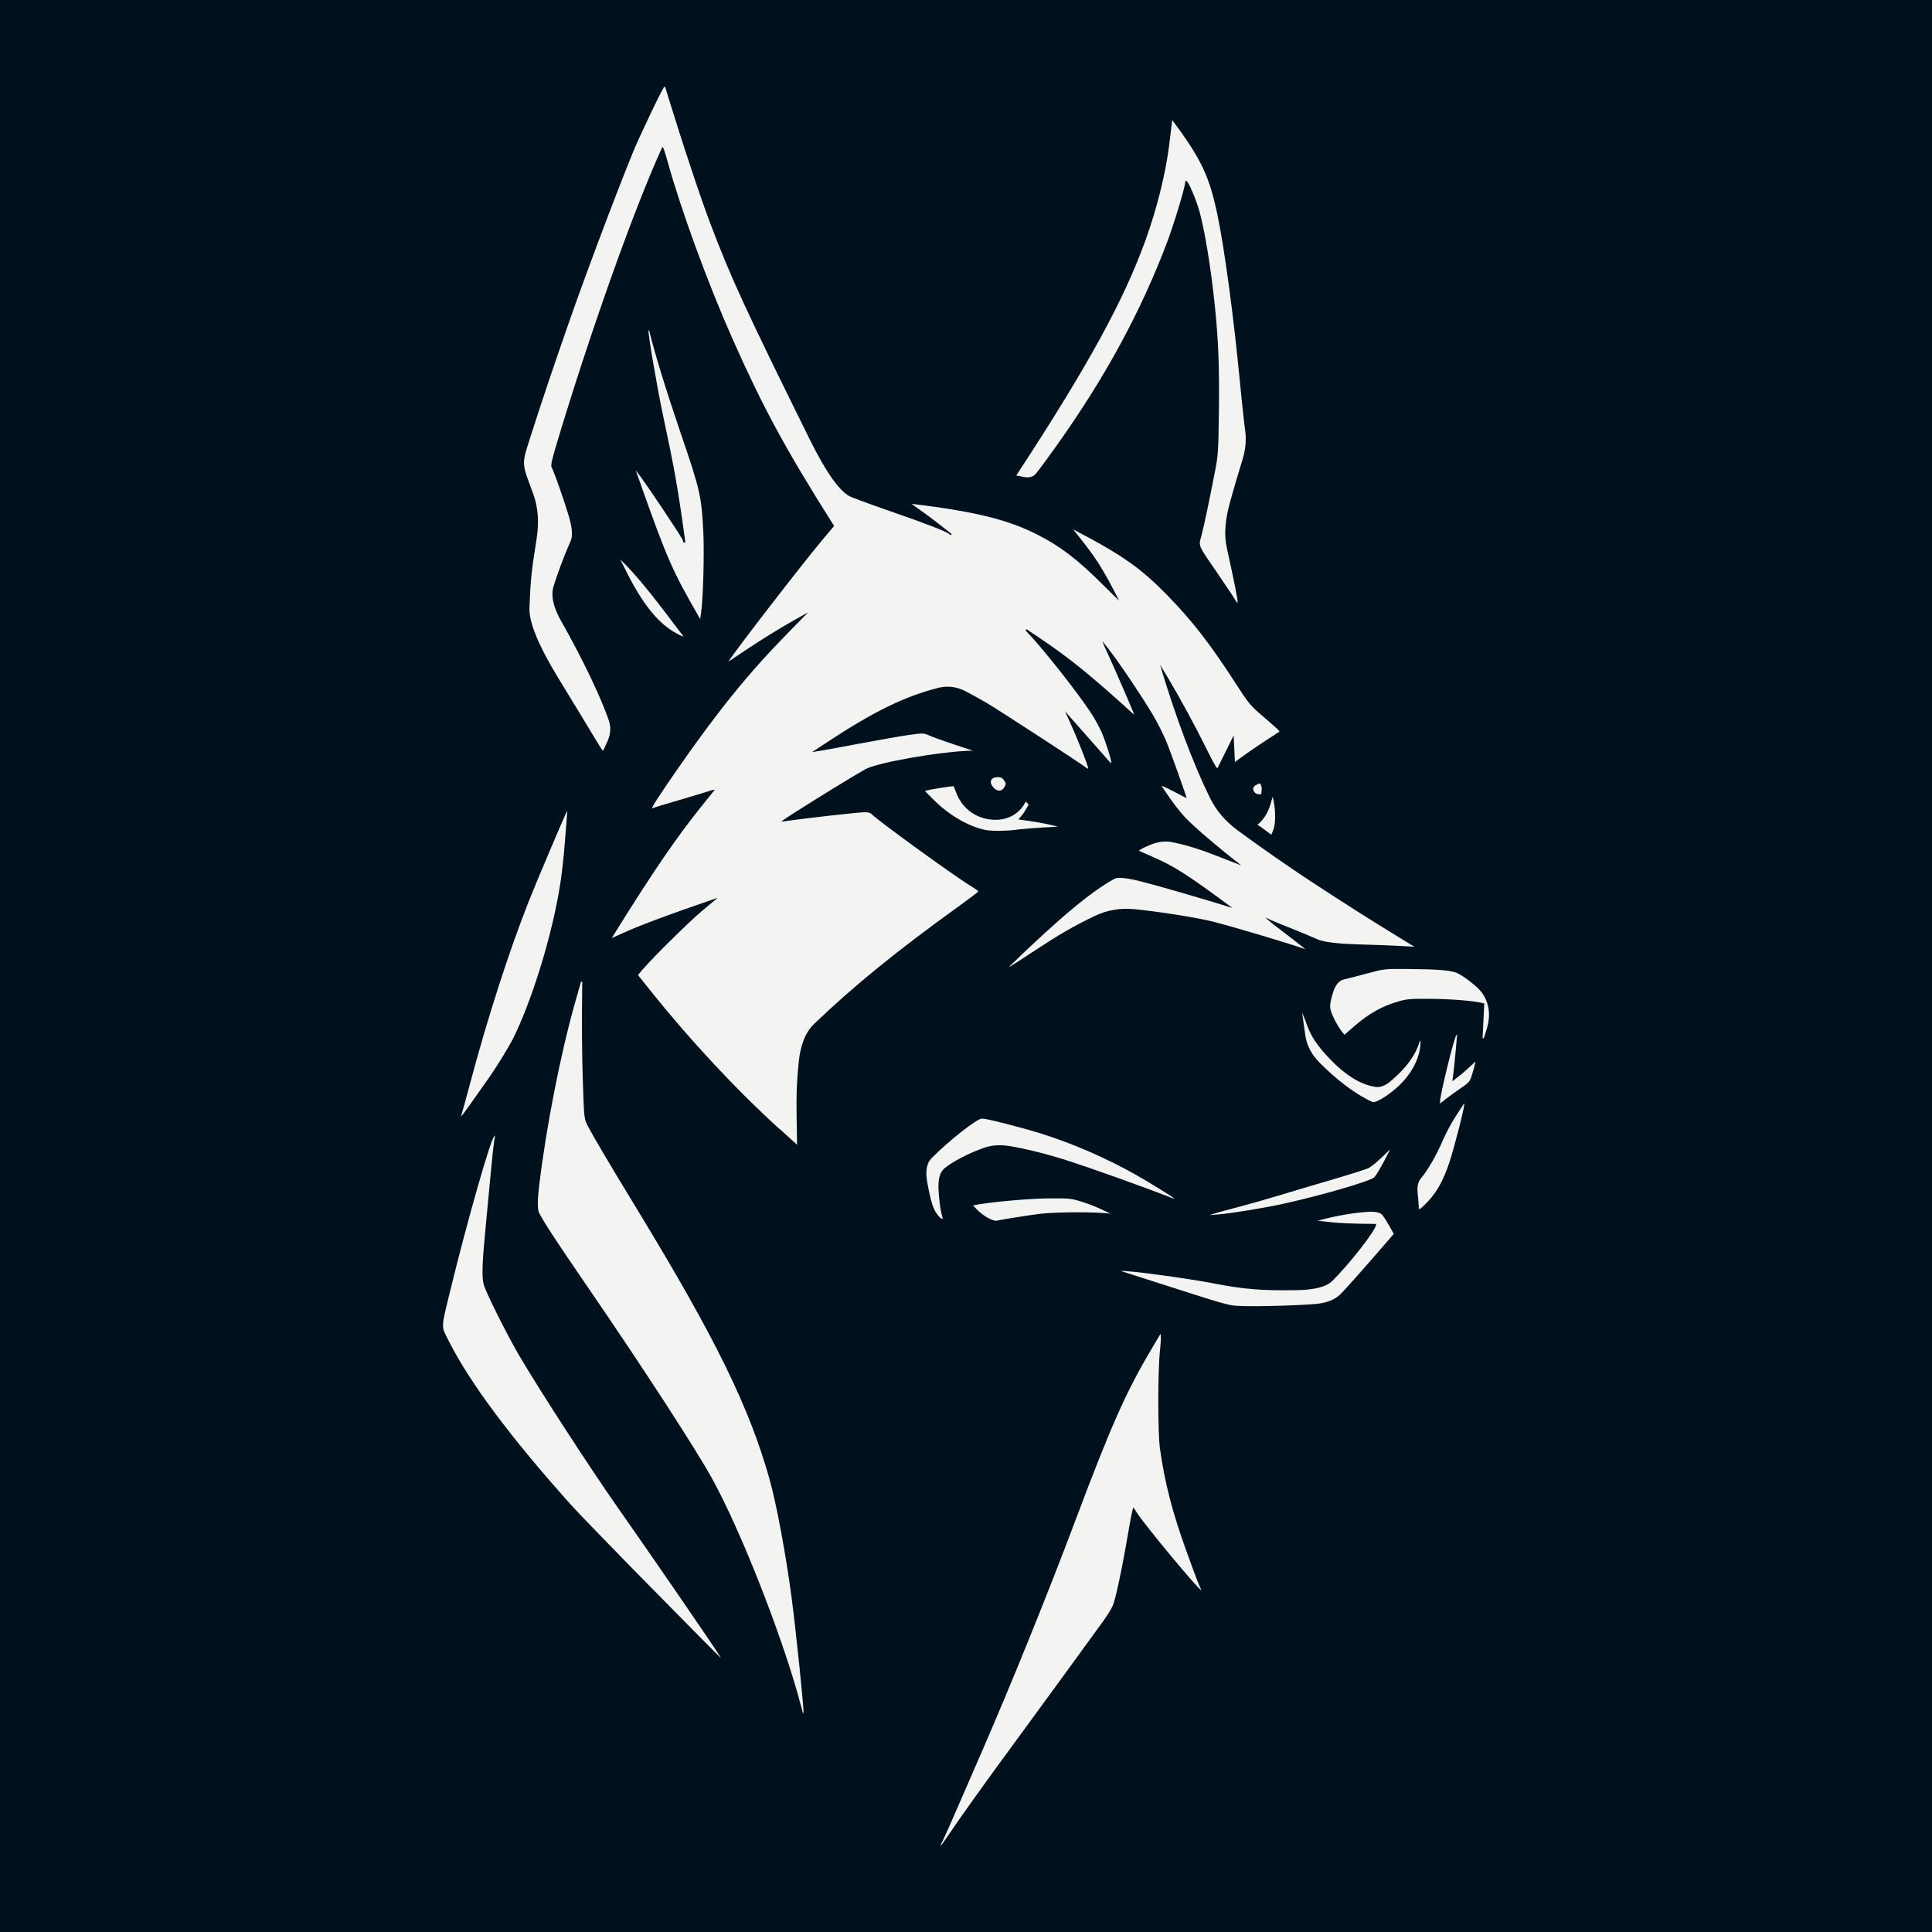
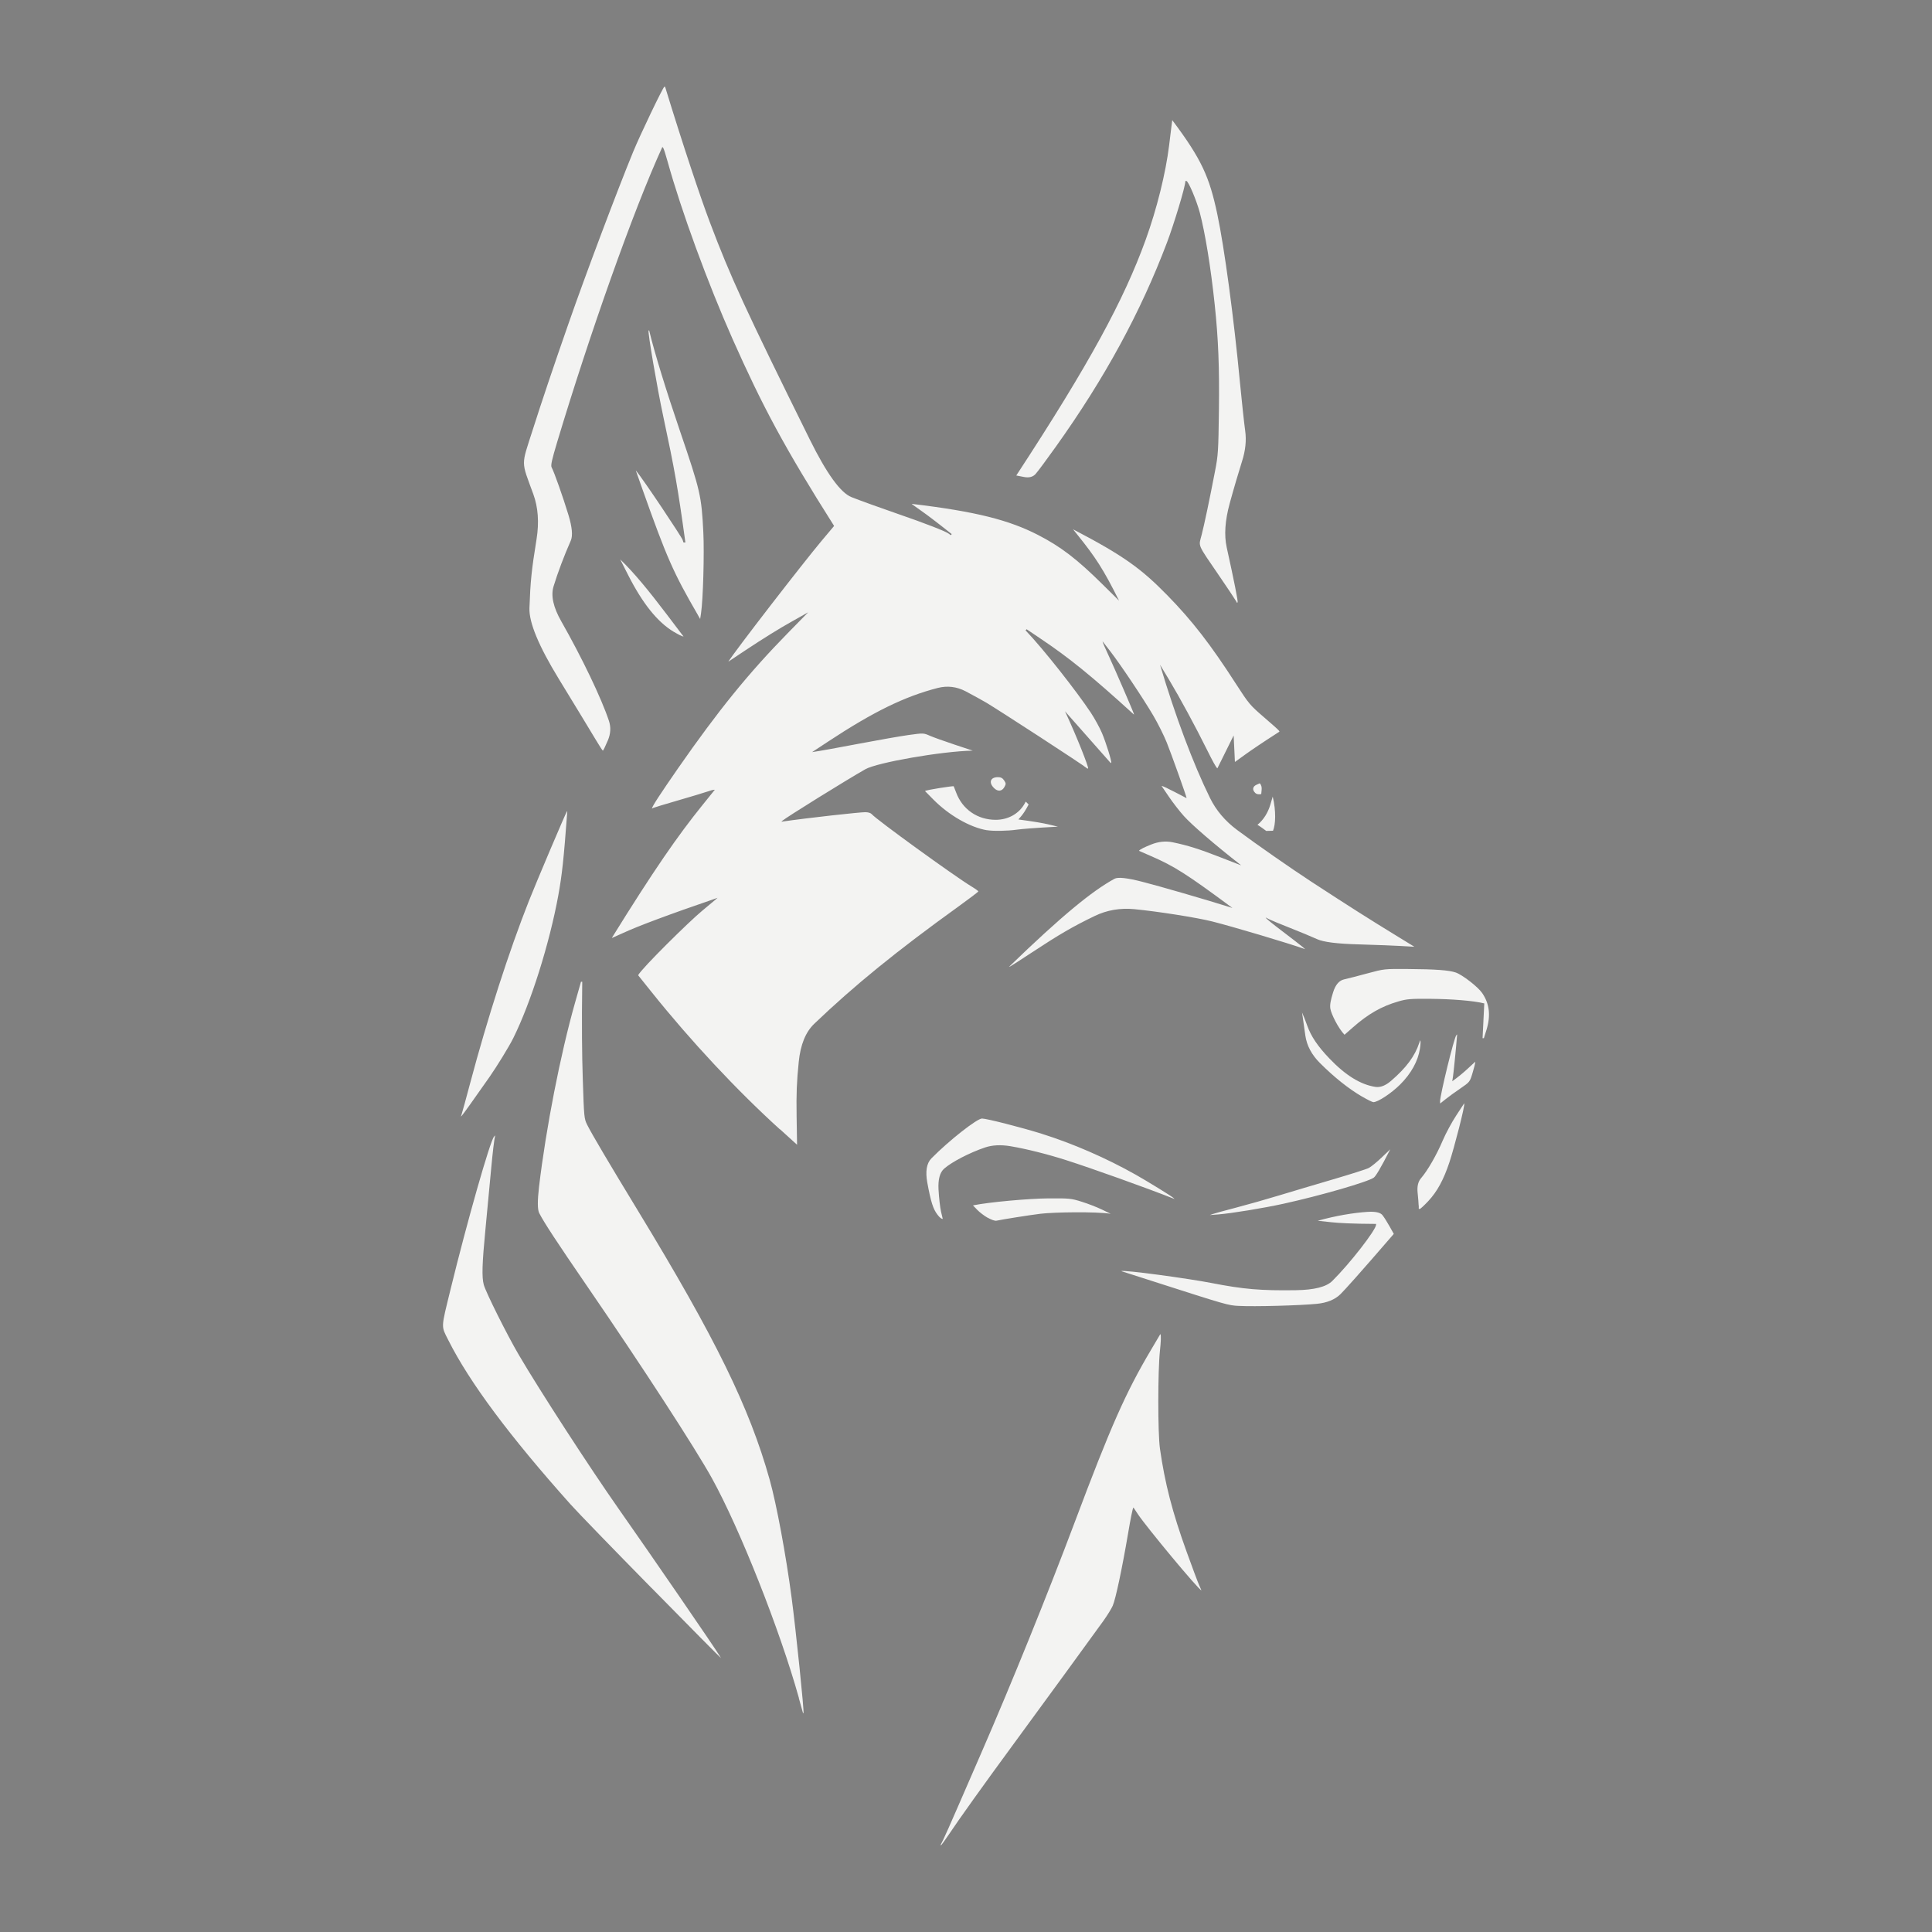
<svg xmlns="http://www.w3.org/2000/svg" version="1.1" width="1024" height="1024">
  <rect width="100%" height="100%" fill="#808080" stroke="none" />
  <svg id="SvgjsSvg1001" version="1.1" viewBox="0 0 1024 1024">
-     <polygon points="0 0 0 512 0 1024 512 1024 1024 1024 1024 0 0 0" fill="#00111e" />
-     <path d="M654.93,318.28c-.36-.7-4.23-6.51-8.58-12.86-12.07-17.7-11.1-15.48-9.46-21.9,1.46-5.72,4.08-18.13,7.06-33.57,1.7-8.73,1.82-10.74,2.1-32.27.3-23.05-.3-37.95-2.22-56.2-2.1-19.89-5.08-38.11-7.94-48.9-1.73-6.45-6.05-16.64-7.06-16.64h-.55c0,3.07-6.23,23.27-9.7,32.48-13.99,37.01-33.03,72.02-58.91,108.27-4.71,6.63-9.55,13.14-10.74,14.48-1.42,1.62-3.49,2.17-6.2,1.64l-4.08-.79c38.99-59.55,57.05-93.15,68.55-124.84,5.96-16.48,10.67-35.49,12.47-50.21.46-3.65,1-8.15,1.22-9.98l.43-3.31c15.63,20.8,19.68,30.14,23.84,49.66,3.74,17.49,8.82,55.2,12.04,89.35.94,9.88,2.19,21.41,2.77,25.61.73,5.11.16,10.54-1.7,16.3-1.52,4.74-4.47,14.75-6.51,22.23-2.47,9.06-3,16.83-1.58,23.3,3.86,17.43,6.11,28.8,5.78,29.1l-.3.3-.7-1.28-.03.03ZM369.87,325.91c-12.99-22.38-16.54-30.44-29.38-66.66l-3.53-9.98c4.29,5.17,24.39,35.4,24.85,36.89l.43,1.34h1.03c-4.08-29.5-5.66-38.35-11.74-66.85-3.28-15.3-8.3-44.8-7.76-45.37l.27-.27c2.8,11.83,9.25,32.57,16.42,53.62,10.77,31.6,11.34,34.12,12.32,53.56.55,11.13-.12,35.58-1.22,42.82l-.46,3.07-1.25-2.16h0ZM357.16,334.91c-8.7-5.2-16.6-15.05-24.39-30.44l-4.04-7.97c7.06,6.75,14.96,16.33,24.76,29.26,4.17,5.47,7.85,10.34,8.18,10.8l.64.82c-.91-.09-2.95-1.19-5.14-2.49v.03ZM526.8,417.63c-2.89-2.89-1.86-5.72,2.1-5.72,1.61,0,2.46.46,3.31,1.73,1.03,1.55,1.03,1.92.15,3.5-1.34,2.37-3.5,2.55-5.57.49ZM665.23,420.19c-1.58-1.58-1.31-3.31.7-4.23l1.76-.79c.94.94,1.13,2.22,1,3.47l-.21,2.25c-1.67.3-2.65-.06-3.25-.67v-.03ZM523.12,440.05c-9.03-1.52-20.25-7.97-28.56-16.42l-4.29-4.35c.64-.64,15.02-2.8,15.21-2.55.06.09.64,1.58,1.28,3.28,3.31,8.97,11.34,14.51,20.98,14.51,6.57,0,12.29-3.19,15.3-8.52l.64-1.13,1.52,1.52c-1.61,3.1-2.83,4.87-3.74,5.96l-1.67,1.98c8.48,1.13,13.2,1.98,15.94,2.62l4.99,1.19c-12.89.7-18.98,1.22-21.84,1.61-5.05.7-12.38.82-15.75.27v.03ZM671.13,440.41c-1.46-1.09-3.1-2.28-3.65-2.62l-1-.61c3.31-2.71,5.6-6.57,6.81-10.64l1.28-4.32c1.86,7.69,1.52,14.93.15,18.1l-.91,2.13-2.65-2.01-.03-.03ZM786.24,541.04l.46-9.21c-5.81-1.46-17.52-2.34-28.44-2.43-10.64-.09-12.56.06-17.15,1.4-8.85,2.55-15.91,6.6-23.96,13.66l-4.53,3.98c-3.25-3.35-7.06-10.98-7.51-13.84-.3-1.95.09-4.29,1.46-8.64,1.24-3.99,3.18-6.29,5.84-6.87,2.19-.49,7.88-1.95,12.62-3.25,8.52-2.31,8.82-2.34,20.95-2.25,14.87.09,22.08.64,25.61,1.86,3.56,1.25,11.71,7.57,13.96,10.83,3.92,5.66,4.65,11.98,2.31,19.59l-1.37,4.38h-.7l.46-9.21v.03ZM722.01,581.28c-7.27-4.26-14.72-10.19-22.32-17.76-4.48-4.44-7.1-9.37-7.85-14.78-.64-4.47-1.28-9-1.43-10.1l-.3-2.01c.94,2.07,1.89,4.56,2.71,6.87,2.04,5.75,5.57,11.01,11.74,17.46,8.52,8.94,16.54,13.9,24.39,15.11,2.62.41,5.39-.66,8.33-3.19,8.09-6.96,12.65-13.11,14.99-20.22l.43-1.25c.4.4.21,2.31-.12,4.5-1,6.48-4.68,13.17-10.52,18.95-4.65,4.62-11.77,9.31-14.14,9.31-.52,0-3.16-1.31-5.9-2.92v.03ZM763.25,583.89c0-3.5,7.42-33.82,8.61-35.16l.46-.49c-.73,8.91-1.86,19.98-2.19,22.23l-.4,2.62c3.31-2.37,6.08-4.71,8.24-6.72l3.95-3.65c0,.88-.64,3.31-1.43,5.93-1.43,4.77-1.43,4.81-6.48,8.27-2.8,1.89-6.33,4.47-7.88,5.72l-2.83,2.25v-1.03l-.06.03ZM244.7,590.49c.27-.73,2.28-8.06,4.47-16.3,9.21-34.61,20.68-70.19,31.14-96.62,3.89-9.85,19.62-46.93,20.13-47.41l.24-.24c-1.92,26.18-2.83,33.88-4.74,44.49-4.68,25.7-14.6,57.14-23.93,75.88-2.19,4.41-8.61,14.87-12.56,20.53-8.61,12.29-13.96,19.77-14.54,20.35l-.67.67.49-1.34h-.03ZM413.39,598.61c-22.69-20.56-47.23-46.8-68.09-72.87l-7.09-8.85c2.01-3.77,26.98-28.4,33.94-34.15,3.47-2.89,6.72-5.6,7.24-6.05l.91-.82c-27.25,9.34-42.49,15.15-50,18.61-3.07,1.4-5.69,2.59-5.78,2.59h-.21c22.11-35.67,34.76-53.95,47.99-70.34l6.57-8.15c-.94,0-2.52.46-4.14,1.03s-8.55,2.65-15.45,4.65c-6.9,1.98-12.8,3.8-13.14,3.98l-.61.36c0-1.09,4.53-7.94,13.84-21.38,21.35-30.69,37.35-50.42,58.27-71.77l10.71-10.92c-3.62,2.07-6.45,3.65-8.64,4.87-6.33,3.5-15.24,9.03-24.82,15.39l-8.85,5.9c3.5-5.69,39.51-52.22,49.45-64.08l6.6-7.85c-26.28-41.48-37.98-63.5-53.8-99.05-13.14-29.59-27.19-67.91-34.46-94.13-1-3.65-2.04-6.87-2.31-7.18l-.46-.52c-15.48,33.79-38.78,99.96-55.71,156.29-2.89,9.64-3.53,12.5-2.98,13.53,1.4,2.62,6.02,15.69,8.91,25.21,1.97,6.49,2.38,11.03,1.25,13.62-3.53,8-6.99,17.18-9.15,24.3-1.48,4.91-.12,11.05,4.08,18.43,11.07,19.46,21.32,40.87,25.27,52.76,1.14,3.41.94,6.89-.58,10.46-1.25,2.95-2.4,5.35-2.62,5.38-.18,0-1.98-2.77-3.98-6.14s-10.77-17.82-19.49-32.08c-10.56-17.29-15.71-29.73-15.45-37.32.52-14.32,1.09-19.98,3.77-36.56,1.42-8.88.84-16.85-1.73-23.9-6.54-17.91-6.51-14.6-.33-33.94,4.71-14.81,11.07-33.73,19.16-56.87,8.73-25.09,25.73-70.22,34.06-90.48,3.74-9.12,15.97-34.61,16.57-34.58h.4c9.49,30.99,18.73,58.63,23.69,71.71,11.04,29.26,18.58,45.62,53.04,115.32,8.92,18.02,16.28,28.18,22.08,30.47,4.77,1.89,15.48,5.75,23.78,8.61,15.18,5.23,26.34,9.55,27.92,10.86l.85.7.58-.58c-8.39-6.66-13.05-10.16-15.78-12.07-2.74-1.92-5.08-3.59-5.2-3.71l-.24-.24c34.15,4.04,51.67,8.64,66.85,16.42,12.13,6.23,20.74,12.8,34.49,26.43l8.55,8.45c-8.33-16.73-12.47-22.99-22.02-34.88l-2.37-2.95c26.82,13.99,36.22,20.92,49.94,34.94,13.17,13.44,22.99,26.12,36.59,47.26,6.57,10.19,7.3,11.07,14.54,17.3,4.2,3.59,7.79,6.81,8,7.15l.36.58c-9.55,6.14-14.84,9.76-17.97,12.01l-5.66,4.08-.67-14.05-8.61,17.4c-.55-.06-2.8-4.32-5.35-9.46-6.36-12.83-14.51-27.86-20.25-37.44l-4.81-7.97c8.15,27.4,17.61,52.55,26.43,70.5,3.26,6.65,8.07,12.34,14.42,17.06,9.82,7.33,28.95,20.65,39.44,27.49,20.77,13.53,30.14,19.49,45.89,29.13l8.64,5.29c-10.31-.64-20.77-1.03-29.93-1.28-11.09-.3-18.3-1.22-21.62-2.74-2.74-1.25-9.15-3.92-14.26-5.93s-10.1-4.08-11.13-4.59l-1.89-.97c0,.46,3.95,3.59,8.82,7.27,4.84,3.68,9.55,7.33,10.46,8.09l1.67,1.43c-9.09-3.25-38.84-12.07-49.27-14.69-8.24-2.07-28.65-5.29-41.24-6.51-7.56-.73-14.59.48-21.08,3.62-11.62,5.6-18.7,9.73-33.21,19.28-5.99,3.95-11.16,7.27-11.53,7.42l-.67.24c28.1-27.19,44.07-40.2,55.93-46.68,1.8-.99,6.69-.47,14.66,1.58,9.28,2.37,33.03,9.25,46.5,13.47l1.34.43c-24.51-18.19-30.99-22.2-43.06-27.46l-6.48-2.83c.49-.79,3.25-2.07,6.48-3.35,3.89-1.56,7.71-1.95,11.47-1.16,7.91,1.64,14.17,3.62,24.91,7.82,5.11,2.01,9.76,3.8,10.31,4.01l1,.36c-14.81-11.56-26.25-21.56-30.32-26.06-2.19-2.43-5.78-7.03-7.94-10.22l-3.95-5.81c.58,0,3.59,1.46,7.03,3.25l6.26,3.25c0-.85-8.27-23.93-10.55-29.56-1.49-3.71-4.71-10.16-7.15-14.29-5.5-9.34-17.4-27.07-22.81-34.06l-4.04-5.23c0,.52,1.37,3.62,3.07,7.24,3.13,6.69,13.56,30.81,13.56,31.32v.27c-22.72-20.74-34.58-30.2-48.9-39.84l-7.97-5.38-.58.58c9.67,10.1,27.25,32.57,34.52,43.52,2.07,3.13,4.77,8.03,5.99,10.92,2.16,5.08,5.32,15.3,4.87,15.72l-.21.21c-14.96-16.94-20.41-23.11-21.78-24.66l-2.49-2.83c6.39,13.66,12.65,29.77,12.23,30.2l-.24.27c-2.52-2.19-47.63-31.42-53.56-34.94-2.19-1.31-7.21-4.04-11.1-6.11-4.74-2.47-9.67-3.06-14.78-1.76-17.64,4.56-34.09,12.59-58.27,28.53l-8.3,5.47c4.65-.67,14.35-2.46,24.6-4.41s22.17-4.04,26.52-4.65c7.88-1.09,7.91-1.09,11.31.4,1.89.82,7.76,2.92,13.05,4.68l9.64,3.19c-16.76.36-50.64,6.33-56.87,9.85-10.19,5.78-42.27,25.7-44.07,27.37l-.49.46c14.72-2.13,41.54-5.05,44.46-5.05,1.61,0,2.95.43,3.5,1.09,2.28,2.74,43.73,32.78,52.83,38.29,1.98,1.19,3.59,2.37,3.62,2.59,0,.24-4.68,3.8-10.46,7.97-32.78,23.6-55.29,41.91-76.52,62.22-4.56,4.36-7.3,11.09-8.21,20.19-1.09,10.71-1.31,16.88-1.13,28.77l.24,15.15s-4.08-3.71-9-8.18h-.03ZM751.91,638.91c0-1-.27-4.08-.55-6.81-.34-3.33.28-5.9,1.89-7.72,3.41-3.95,8.18-12.23,11.43-19.89,1.55-3.65,4.74-9.58,7.09-13.17l4.29-6.54c.67.67-5.44,24.09-7.85,31.29-3.1,9.31-6.48,15.48-11.16,20.5-2.16,2.31-4.17,4.17-4.5,4.17h-.58v-1.82h-.06ZM642.85,643.44c.91-.33,6.45-1.86,12.32-3.38,5.84-1.52,16.03-4.41,22.63-6.42s19.52-5.84,28.74-8.55,17.76-5.41,18.95-6.05c1.22-.61,4.26-3.1,6.78-5.5l4.59-4.38c-5.38,10.58-7.72,14.23-8.67,14.96-2.83,2.22-28.28,9.58-48.11,13.93-10.43,2.28-27.46,5.08-34.21,5.6l-4.65.36,1.67-.58h-.03ZM496.9,643.84c-2.34-3.07-3.5-6.69-5.41-17.03-1.09-5.98-.36-10.27,2.19-12.86,9.15-9.31,24.15-21.11,26.82-21.11,2.37,0,21.26,4.81,31.57,8.06,16.64,5.23,34.18,12.86,49.88,21.71,6.08,3.44,18.98,11.34,19.95,12.29l.67.61c-15.08-5.99-44.64-16.51-57.54-20.62-9.91-3.16-20.92-5.93-29.38-7.36-5.17-.87-9.71-.65-13.62.67-8.09,2.74-17.49,7.6-21.59,11.19-2.29,2.01-3.29,5.68-3.01,11.01.24,4.41.85,9.73,1.34,11.83l.91,3.83c-.85,0-1.86-1-2.77-2.22h0ZM523.45,645.42c-1.82-1.03-4.32-2.95-5.54-4.23l-2.22-2.31c8.76-1.79,29.93-3.65,40.05-3.71,10.98-.06,11.98,0,17.55,1.76,3.25,1,8.03,2.86,10.64,4.11l4.74,2.28c-7.76-1.19-29.99-.88-37.25,0-6.11.76-20.07,2.98-23.3,3.68-.76.18-2.83-.55-4.65-1.61l-.03.03ZM656.51,692.16c-5.57-.27-6.51-.55-45.41-13.05l-16.79-5.38c.85-.85,35.92,3.95,47.87,6.3,16.82,3.28,26,4.08,44.68,3.8,9.69-.14,16.11-1.76,19.25-4.87,9.15-9,23.23-27.1,23.23-29.83v-.43c-12.62-.06-19.59-.46-23.6-.88l-7.33-.79c9.82-2.74,19.07-4.23,26.34-4.71,4.26-.28,6.94.32,8.06,1.82.94,1.25,2.65,3.95,3.8,6.05l2.13,3.8c-18.52,21.44-25.88,29.59-28.28,31.96-2.94,2.88-7.13,4.58-12.56,5.11-8.91.88-32.97,1.55-41.42,1.09h.03ZM345.36,841.7c-20.01-20.35-39.35-40.3-42.94-44.34-32.36-36.19-53.59-64.75-64.78-87.01-3.92-7.79-3.98-5.9,1.19-27.07,8.73-35.73,20.98-78.74,23.02-80.84l.64-.67c-.58,2.07-1.4,9.4-2.16,17.64s-2.13,22.57-3.01,31.87c-1.79,18.52-2.01,25.58-.91,29.65,1.06,3.98,12.38,26.64,18.61,37.25,10.92,18.67,37.71,59.94,52.83,81.47,17.18,24.45,51.4,74.24,53.8,78.34l.49.82c-.3-.12-16.79-16.79-36.8-37.16l.03.03ZM423.43,899.94c-10.13-36.19-31.14-89.29-46.07-116.39-8.67-15.69-37.01-59.36-65.78-101.27-16.6-24.18-23.2-34.27-25.79-39.32-.93-1.85-.96-6.5-.09-13.96,3.68-31.08,11.34-70.25,19.07-97.5l3.16-11.13h.67c-.33,22.93-.12,39.26.27,51.06.67,21.08.73,21.5,2.4,24.85,2.59,5.11,11.28,19.83,26.88,45.47,41.18,67.7,59.06,104.22,69.77,142.45,3.65,12.99,8.67,40.02,11.68,62.83,2.31,17.58,6.72,60.4,6.26,60.88l-.21.21-2.25-8.09.03-.09ZM499.82,975.33c.73-1.46,4.32-9.46,7.91-17.79,3.62-8.33,9.18-21.14,12.38-28.47,15.78-36.22,35.25-84.27,49.57-122.41,18.95-50.45,26.95-68.55,40.27-91.02l5.05-8.55c.52.52.27,4.35-.21,8.88-1.16,11.01-1.16,43.46,0,51.79,2.59,18.31,6.57,33.76,14.2,54.86,2.92,8.06,5.84,15.91,6.54,17.46l1.25,2.83c-1.34,0-29.2-33.64-33.61-40.27l-2.43-3.65c-.46.46-1.64,6.66-2.89,14.08-3.13,18.37-6.57,34.61-8.09,38.02-.7,1.58-2.86,5.08-4.81,7.82-3.5,4.93-35.73,49.12-47.53,65.17-16.03,21.84-28.59,39.38-34.85,48.72-1.92,2.83-3.62,5.17-3.77,5.17h-.33l1.34-2.65h.03Z" fill="#f3f3f2" />
+     <path d="M654.93,318.28c-.36-.7-4.23-6.51-8.58-12.86-12.07-17.7-11.1-15.48-9.46-21.9,1.46-5.72,4.08-18.13,7.06-33.57,1.7-8.73,1.82-10.74,2.1-32.27.3-23.05-.3-37.95-2.22-56.2-2.1-19.89-5.08-38.11-7.94-48.9-1.73-6.45-6.05-16.64-7.06-16.64h-.55c0,3.07-6.23,23.27-9.7,32.48-13.99,37.01-33.03,72.02-58.91,108.27-4.71,6.63-9.55,13.14-10.74,14.48-1.42,1.62-3.49,2.17-6.2,1.64l-4.08-.79c38.99-59.55,57.05-93.15,68.55-124.84,5.96-16.48,10.67-35.49,12.47-50.21.46-3.65,1-8.15,1.22-9.98l.43-3.31c15.63,20.8,19.68,30.14,23.84,49.66,3.74,17.49,8.82,55.2,12.04,89.35.94,9.88,2.19,21.41,2.77,25.61.73,5.11.16,10.54-1.7,16.3-1.52,4.74-4.47,14.75-6.51,22.23-2.47,9.06-3,16.83-1.58,23.3,3.86,17.43,6.11,28.8,5.78,29.1l-.3.3-.7-1.28-.03.03ZM369.87,325.91c-12.99-22.38-16.54-30.44-29.38-66.66l-3.53-9.98c4.29,5.17,24.39,35.4,24.85,36.89l.43,1.34h1.03c-4.08-29.5-5.66-38.35-11.74-66.85-3.28-15.3-8.3-44.8-7.76-45.37l.27-.27c2.8,11.83,9.25,32.57,16.42,53.62,10.77,31.6,11.34,34.12,12.32,53.56.55,11.13-.12,35.58-1.22,42.82l-.46,3.07-1.25-2.16h0ZM357.16,334.91c-8.7-5.2-16.6-15.05-24.39-30.44l-4.04-7.97c7.06,6.75,14.96,16.33,24.76,29.26,4.17,5.47,7.85,10.34,8.18,10.8l.64.82c-.91-.09-2.95-1.19-5.14-2.49v.03ZM526.8,417.63c-2.89-2.89-1.86-5.72,2.1-5.72,1.61,0,2.46.46,3.31,1.73,1.03,1.55,1.03,1.92.15,3.5-1.34,2.37-3.5,2.55-5.57.49ZM665.23,420.19c-1.58-1.58-1.31-3.31.7-4.23l1.76-.79c.94.94,1.13,2.22,1,3.47l-.21,2.25c-1.67.3-2.65-.06-3.25-.67v-.03ZM523.12,440.05c-9.03-1.52-20.25-7.97-28.56-16.42l-4.29-4.35c.64-.64,15.02-2.8,15.21-2.55.06.09.64,1.58,1.28,3.28,3.31,8.97,11.34,14.51,20.98,14.51,6.57,0,12.29-3.19,15.3-8.52l.64-1.13,1.52,1.52c-1.61,3.1-2.83,4.87-3.74,5.96l-1.67,1.98c8.48,1.13,13.2,1.98,15.94,2.62l4.99,1.19c-12.89.7-18.98,1.22-21.84,1.61-5.05.7-12.38.82-15.75.27v.03ZM671.13,440.41c-1.46-1.09-3.1-2.28-3.65-2.62l-1-.61c3.31-2.71,5.6-6.57,6.81-10.64l1.28-4.32c1.86,7.69,1.52,14.93.15,18.1ZM786.24,541.04l.46-9.21c-5.81-1.46-17.52-2.34-28.44-2.43-10.64-.09-12.56.06-17.15,1.4-8.85,2.55-15.91,6.6-23.96,13.66l-4.53,3.98c-3.25-3.35-7.06-10.98-7.51-13.84-.3-1.95.09-4.29,1.46-8.64,1.24-3.99,3.18-6.29,5.84-6.87,2.19-.49,7.88-1.95,12.62-3.25,8.52-2.31,8.82-2.34,20.95-2.25,14.87.09,22.08.64,25.61,1.86,3.56,1.25,11.71,7.57,13.96,10.83,3.92,5.66,4.65,11.98,2.31,19.59l-1.37,4.38h-.7l.46-9.21v.03ZM722.01,581.28c-7.27-4.26-14.72-10.19-22.32-17.76-4.48-4.44-7.1-9.37-7.85-14.78-.64-4.47-1.28-9-1.43-10.1l-.3-2.01c.94,2.07,1.89,4.56,2.71,6.87,2.04,5.75,5.57,11.01,11.74,17.46,8.52,8.94,16.54,13.9,24.39,15.11,2.62.41,5.39-.66,8.33-3.19,8.09-6.96,12.65-13.11,14.99-20.22l.43-1.25c.4.4.21,2.31-.12,4.5-1,6.48-4.68,13.17-10.52,18.95-4.65,4.62-11.77,9.31-14.14,9.31-.52,0-3.16-1.31-5.9-2.92v.03ZM763.25,583.89c0-3.5,7.42-33.82,8.61-35.16l.46-.49c-.73,8.91-1.86,19.98-2.19,22.23l-.4,2.62c3.31-2.37,6.08-4.71,8.24-6.72l3.95-3.65c0,.88-.64,3.31-1.43,5.93-1.43,4.77-1.43,4.81-6.48,8.27-2.8,1.89-6.33,4.47-7.88,5.72l-2.83,2.25v-1.03l-.06.03ZM244.7,590.49c.27-.73,2.28-8.06,4.47-16.3,9.21-34.61,20.68-70.19,31.14-96.62,3.89-9.85,19.62-46.93,20.13-47.41l.24-.24c-1.92,26.18-2.83,33.88-4.74,44.49-4.68,25.7-14.6,57.14-23.93,75.88-2.19,4.41-8.61,14.87-12.56,20.53-8.61,12.29-13.96,19.77-14.54,20.35l-.67.67.49-1.34h-.03ZM413.39,598.61c-22.69-20.56-47.23-46.8-68.09-72.87l-7.09-8.85c2.01-3.77,26.98-28.4,33.94-34.15,3.47-2.89,6.72-5.6,7.24-6.05l.91-.82c-27.25,9.34-42.49,15.15-50,18.61-3.07,1.4-5.69,2.59-5.78,2.59h-.21c22.11-35.67,34.76-53.95,47.99-70.34l6.57-8.15c-.94,0-2.52.46-4.14,1.03s-8.55,2.65-15.45,4.65c-6.9,1.98-12.8,3.8-13.14,3.98l-.61.36c0-1.09,4.53-7.94,13.84-21.38,21.35-30.69,37.35-50.42,58.27-71.77l10.71-10.92c-3.62,2.07-6.45,3.65-8.64,4.87-6.33,3.5-15.24,9.03-24.82,15.39l-8.85,5.9c3.5-5.69,39.51-52.22,49.45-64.08l6.6-7.85c-26.28-41.48-37.98-63.5-53.8-99.05-13.14-29.59-27.19-67.91-34.46-94.13-1-3.65-2.04-6.87-2.31-7.18l-.46-.52c-15.48,33.79-38.78,99.96-55.71,156.29-2.89,9.64-3.53,12.5-2.98,13.53,1.4,2.62,6.02,15.69,8.91,25.21,1.97,6.49,2.38,11.03,1.25,13.62-3.53,8-6.99,17.18-9.15,24.3-1.48,4.91-.12,11.05,4.08,18.43,11.07,19.46,21.32,40.87,25.27,52.76,1.14,3.41.94,6.89-.58,10.46-1.25,2.95-2.4,5.35-2.62,5.38-.18,0-1.98-2.77-3.98-6.14s-10.77-17.82-19.49-32.08c-10.56-17.29-15.71-29.73-15.45-37.32.52-14.32,1.09-19.98,3.77-36.56,1.42-8.88.84-16.85-1.73-23.9-6.54-17.91-6.51-14.6-.33-33.94,4.71-14.81,11.07-33.73,19.16-56.87,8.73-25.09,25.73-70.22,34.06-90.48,3.74-9.12,15.97-34.61,16.57-34.58h.4c9.49,30.99,18.73,58.63,23.69,71.71,11.04,29.26,18.58,45.62,53.04,115.32,8.92,18.02,16.28,28.18,22.08,30.47,4.77,1.89,15.48,5.75,23.78,8.61,15.18,5.23,26.34,9.55,27.92,10.86l.85.7.58-.58c-8.39-6.66-13.05-10.16-15.78-12.07-2.74-1.92-5.08-3.59-5.2-3.71l-.24-.24c34.15,4.04,51.67,8.64,66.85,16.42,12.13,6.23,20.74,12.8,34.49,26.43l8.55,8.45c-8.33-16.73-12.47-22.99-22.02-34.88l-2.37-2.95c26.82,13.99,36.22,20.92,49.94,34.94,13.17,13.44,22.99,26.12,36.59,47.26,6.57,10.19,7.3,11.07,14.54,17.3,4.2,3.59,7.79,6.81,8,7.15l.36.58c-9.55,6.14-14.84,9.76-17.97,12.01l-5.66,4.08-.67-14.05-8.61,17.4c-.55-.06-2.8-4.32-5.35-9.46-6.36-12.83-14.51-27.86-20.25-37.44l-4.81-7.97c8.15,27.4,17.61,52.55,26.43,70.5,3.26,6.65,8.07,12.34,14.42,17.06,9.82,7.33,28.95,20.65,39.44,27.49,20.77,13.53,30.14,19.49,45.89,29.13l8.64,5.29c-10.31-.64-20.77-1.03-29.93-1.28-11.09-.3-18.3-1.22-21.62-2.74-2.74-1.25-9.15-3.92-14.26-5.93s-10.1-4.08-11.13-4.59l-1.89-.97c0,.46,3.95,3.59,8.82,7.27,4.84,3.68,9.55,7.33,10.46,8.09l1.67,1.43c-9.09-3.25-38.84-12.07-49.27-14.69-8.24-2.07-28.65-5.29-41.24-6.51-7.56-.73-14.59.48-21.08,3.62-11.62,5.6-18.7,9.73-33.21,19.28-5.99,3.95-11.16,7.27-11.53,7.42l-.67.24c28.1-27.19,44.07-40.2,55.93-46.68,1.8-.99,6.69-.47,14.66,1.58,9.28,2.37,33.03,9.25,46.5,13.47l1.34.43c-24.51-18.19-30.99-22.2-43.06-27.46l-6.48-2.83c.49-.79,3.25-2.07,6.48-3.35,3.89-1.56,7.71-1.95,11.47-1.16,7.91,1.64,14.17,3.62,24.91,7.82,5.11,2.01,9.76,3.8,10.31,4.01l1,.36c-14.81-11.56-26.25-21.56-30.32-26.06-2.19-2.43-5.78-7.03-7.94-10.22l-3.95-5.81c.58,0,3.59,1.46,7.03,3.25l6.26,3.25c0-.85-8.27-23.93-10.55-29.56-1.49-3.71-4.71-10.16-7.15-14.29-5.5-9.34-17.4-27.07-22.81-34.06l-4.04-5.23c0,.52,1.37,3.62,3.07,7.24,3.13,6.69,13.56,30.81,13.56,31.32v.27c-22.72-20.74-34.58-30.2-48.9-39.84l-7.97-5.38-.58.58c9.67,10.1,27.25,32.57,34.52,43.52,2.07,3.13,4.77,8.03,5.99,10.92,2.16,5.08,5.32,15.3,4.87,15.72l-.21.21c-14.96-16.94-20.41-23.11-21.78-24.66l-2.49-2.83c6.39,13.66,12.65,29.77,12.23,30.2l-.24.27c-2.52-2.19-47.63-31.42-53.56-34.94-2.19-1.31-7.21-4.04-11.1-6.11-4.74-2.47-9.67-3.06-14.78-1.76-17.64,4.56-34.09,12.59-58.27,28.53l-8.3,5.47c4.65-.67,14.35-2.46,24.6-4.41s22.17-4.04,26.52-4.65c7.88-1.09,7.91-1.09,11.31.4,1.89.82,7.76,2.92,13.05,4.68l9.64,3.19c-16.76.36-50.64,6.33-56.87,9.85-10.19,5.78-42.27,25.7-44.07,27.37l-.49.46c14.72-2.13,41.54-5.05,44.46-5.05,1.61,0,2.95.43,3.5,1.09,2.28,2.74,43.73,32.78,52.83,38.29,1.98,1.19,3.59,2.37,3.62,2.59,0,.24-4.68,3.8-10.46,7.97-32.78,23.6-55.29,41.91-76.52,62.22-4.56,4.36-7.3,11.09-8.21,20.19-1.09,10.71-1.31,16.88-1.13,28.77l.24,15.15s-4.08-3.71-9-8.18h-.03ZM751.91,638.91c0-1-.27-4.08-.55-6.81-.34-3.33.28-5.9,1.89-7.72,3.41-3.95,8.18-12.23,11.43-19.89,1.55-3.65,4.74-9.58,7.09-13.17l4.29-6.54c.67.67-5.44,24.09-7.85,31.29-3.1,9.31-6.48,15.48-11.16,20.5-2.16,2.31-4.17,4.17-4.5,4.17h-.58v-1.82h-.06ZM642.85,643.44c.91-.33,6.45-1.86,12.32-3.38,5.84-1.52,16.03-4.41,22.63-6.42s19.52-5.84,28.74-8.55,17.76-5.41,18.95-6.05c1.22-.61,4.26-3.1,6.78-5.5l4.59-4.38c-5.38,10.58-7.72,14.23-8.67,14.96-2.83,2.22-28.28,9.58-48.11,13.93-10.43,2.28-27.46,5.08-34.21,5.6l-4.65.36,1.67-.58h-.03ZM496.9,643.84c-2.34-3.07-3.5-6.69-5.41-17.03-1.09-5.98-.36-10.27,2.19-12.86,9.15-9.31,24.15-21.11,26.82-21.11,2.37,0,21.26,4.81,31.57,8.06,16.64,5.23,34.18,12.86,49.88,21.71,6.08,3.44,18.98,11.34,19.95,12.29l.67.61c-15.08-5.99-44.64-16.51-57.54-20.62-9.91-3.16-20.92-5.93-29.38-7.36-5.17-.87-9.71-.65-13.62.67-8.09,2.74-17.49,7.6-21.59,11.19-2.29,2.01-3.29,5.68-3.01,11.01.24,4.41.85,9.73,1.34,11.83l.91,3.83c-.85,0-1.86-1-2.77-2.22h0ZM523.45,645.42c-1.82-1.03-4.32-2.95-5.54-4.23l-2.22-2.31c8.76-1.79,29.93-3.65,40.05-3.71,10.98-.06,11.98,0,17.55,1.76,3.25,1,8.03,2.86,10.64,4.11l4.74,2.28c-7.76-1.19-29.99-.88-37.25,0-6.11.76-20.07,2.98-23.3,3.68-.76.18-2.83-.55-4.65-1.61l-.03.03ZM656.51,692.16c-5.57-.27-6.51-.55-45.41-13.05l-16.79-5.38c.85-.85,35.92,3.95,47.87,6.3,16.82,3.28,26,4.08,44.68,3.8,9.69-.14,16.11-1.76,19.25-4.87,9.15-9,23.23-27.1,23.23-29.83v-.43c-12.62-.06-19.59-.46-23.6-.88l-7.33-.79c9.82-2.74,19.07-4.23,26.34-4.71,4.26-.28,6.94.32,8.06,1.82.94,1.25,2.65,3.95,3.8,6.05l2.13,3.8c-18.52,21.44-25.88,29.59-28.28,31.96-2.94,2.88-7.13,4.58-12.56,5.11-8.91.88-32.97,1.55-41.42,1.09h.03ZM345.36,841.7c-20.01-20.35-39.35-40.3-42.94-44.34-32.36-36.19-53.59-64.75-64.78-87.01-3.92-7.79-3.98-5.9,1.19-27.07,8.73-35.73,20.98-78.74,23.02-80.84l.64-.67c-.58,2.07-1.4,9.4-2.16,17.64s-2.13,22.57-3.01,31.87c-1.79,18.52-2.01,25.58-.91,29.65,1.06,3.98,12.38,26.64,18.61,37.25,10.92,18.67,37.71,59.94,52.83,81.47,17.18,24.45,51.4,74.24,53.8,78.34l.49.82c-.3-.12-16.79-16.79-36.8-37.16l.03.03ZM423.43,899.94c-10.13-36.19-31.14-89.29-46.07-116.39-8.67-15.69-37.01-59.36-65.78-101.27-16.6-24.18-23.2-34.27-25.79-39.32-.93-1.85-.96-6.5-.09-13.96,3.68-31.08,11.34-70.25,19.07-97.5l3.16-11.13h.67c-.33,22.93-.12,39.26.27,51.06.67,21.08.73,21.5,2.4,24.85,2.59,5.11,11.28,19.83,26.88,45.47,41.18,67.7,59.06,104.22,69.77,142.45,3.65,12.99,8.67,40.02,11.68,62.83,2.31,17.58,6.72,60.4,6.26,60.88l-.21.21-2.25-8.09.03-.09ZM499.82,975.33c.73-1.46,4.32-9.46,7.91-17.79,3.62-8.33,9.18-21.14,12.38-28.47,15.78-36.22,35.25-84.27,49.57-122.41,18.95-50.45,26.95-68.55,40.27-91.02l5.05-8.55c.52.52.27,4.35-.21,8.88-1.16,11.01-1.16,43.46,0,51.79,2.59,18.31,6.57,33.76,14.2,54.86,2.92,8.06,5.84,15.91,6.54,17.46l1.25,2.83c-1.34,0-29.2-33.64-33.61-40.27l-2.43-3.65c-.46.46-1.64,6.66-2.89,14.08-3.13,18.37-6.57,34.61-8.09,38.02-.7,1.58-2.86,5.08-4.81,7.82-3.5,4.93-35.73,49.12-47.53,65.17-16.03,21.84-28.59,39.38-34.85,48.72-1.92,2.83-3.62,5.17-3.77,5.17h-.33l1.34-2.65h.03Z" fill="#f3f3f2" />
  </svg>
  <style>@media (prefers-color-scheme: light) { :root { filter: none; } }
@media (prefers-color-scheme: dark) { :root { filter: none; } }
</style>
</svg>